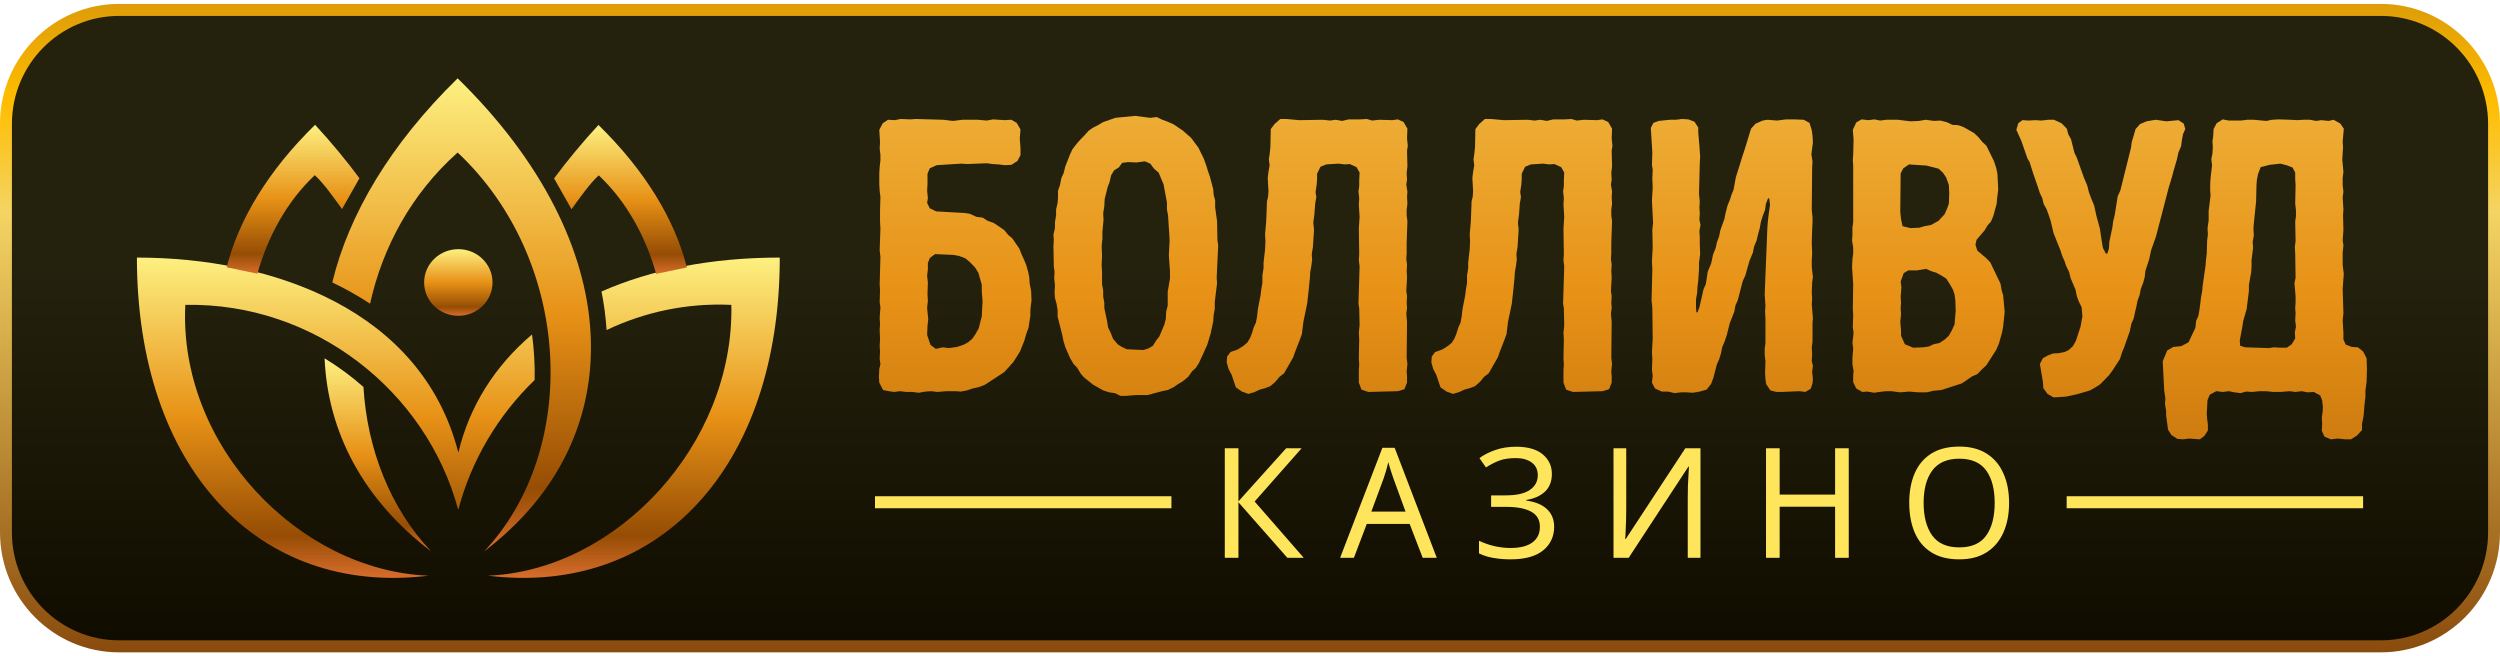
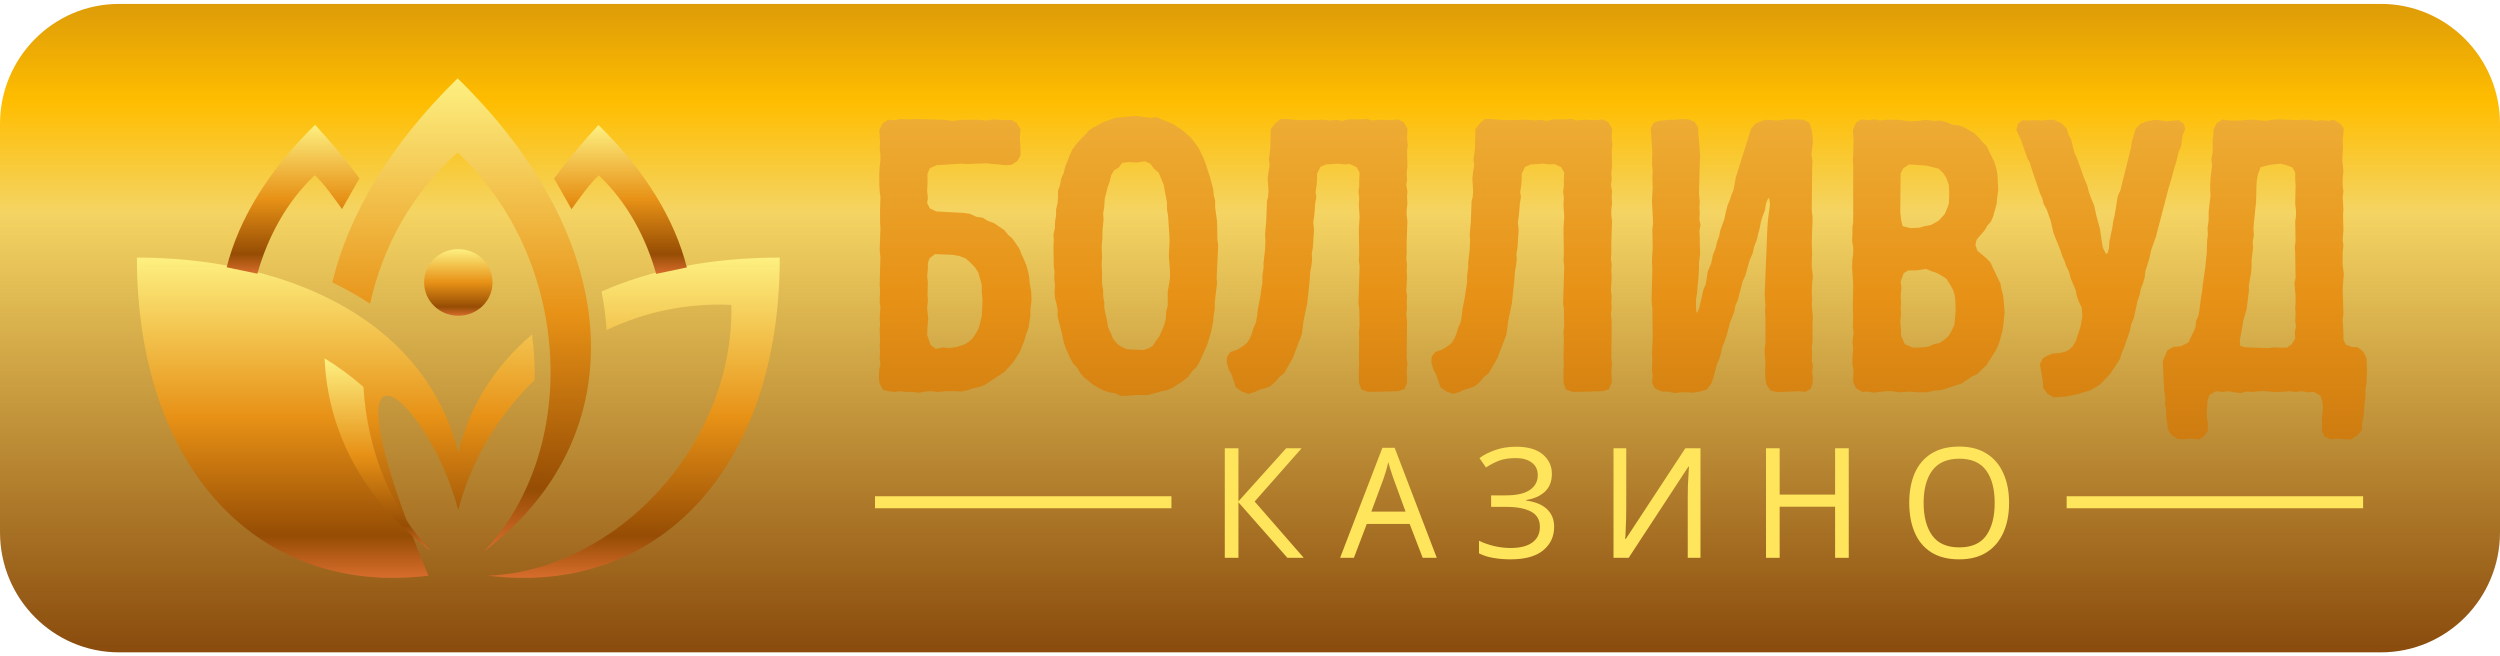
<svg xmlns="http://www.w3.org/2000/svg" width="320" height="84" viewBox="0 0 320 84" fill="none">
  <path d="M0 15.87C0 7.382 6.822 0.5 15.238 0.5H304.762C313.178 0.5 320 7.382 320 15.87V68.13C320 76.618 313.178 83.5 304.762 83.5H15.238C6.822 83.5 0 76.618 0 68.13V15.87Z" fill="url(#paint0_linear_9_811)" />
-   <path d="M1.524 15.87C1.524 8.23 7.664 2.037 15.238 2.037H304.762C312.336 2.037 318.476 8.23 318.476 15.87V68.13C318.476 75.77 312.336 81.963 304.762 81.963H15.238C7.664 81.963 1.524 75.77 1.524 68.13V15.87Z" fill="url(#paint1_linear_9_811)" />
  <path d="M257.162 64.369C257.162 65.823 256.916 67.093 256.425 68.18C255.947 69.253 255.235 70.091 254.292 70.693C253.348 71.296 252.178 71.597 250.782 71.597C249.346 71.597 248.151 71.296 247.194 70.693C246.25 70.091 245.545 69.247 245.08 68.16C244.615 67.073 244.382 65.803 244.382 64.35C244.382 62.91 244.615 61.653 245.08 60.579C245.545 59.505 246.25 58.667 247.194 58.065C248.151 57.463 249.353 57.162 250.801 57.162C252.184 57.162 253.348 57.463 254.292 58.065C255.235 58.654 255.947 59.492 256.425 60.579C256.916 61.653 257.162 62.916 257.162 64.369ZM246.224 64.369C246.224 66.137 246.593 67.531 247.33 68.553C248.067 69.561 249.217 70.065 250.782 70.065C252.359 70.065 253.51 69.561 254.234 68.553C254.958 67.531 255.32 66.137 255.32 64.369C255.32 62.602 254.958 61.221 254.234 60.225C253.51 59.217 252.365 58.713 250.801 58.713C249.237 58.713 248.079 59.217 247.33 60.225C246.593 61.221 246.224 62.602 246.224 64.369Z" fill="#FFE55C" />
  <path d="M236.639 71.4H234.894V64.86H227.796V71.4H226.051V57.378H227.796V63.309H234.894V57.378H236.639V71.4Z" fill="#FFE55C" />
  <path d="M206.53 57.378H208.159V65.076C208.159 65.509 208.152 65.993 208.139 66.53C208.126 67.067 208.107 67.558 208.081 68.003C208.068 68.448 208.049 68.775 208.023 68.985H208.101L215.722 57.378H217.661V71.4H216.032V63.78C216.032 63.296 216.039 62.779 216.052 62.229C216.078 61.679 216.103 61.175 216.129 60.717C216.155 60.258 216.175 59.931 216.188 59.734H216.11L208.469 71.4H206.53V57.378Z" fill="#FFE55C" />
  <path d="M198.64 60.657C198.64 61.613 198.343 62.373 197.748 62.936C197.153 63.486 196.358 63.839 195.363 63.996V64.075C196.526 64.232 197.412 64.599 198.019 65.175C198.627 65.751 198.931 66.504 198.931 67.433C198.931 68.664 198.466 69.665 197.535 70.438C196.604 71.21 195.208 71.597 193.346 71.597C192.596 71.597 191.878 71.538 191.193 71.42C190.521 71.315 189.894 71.119 189.312 70.831V69.22C189.92 69.508 190.579 69.737 191.29 69.908C192.014 70.065 192.693 70.143 193.326 70.143C194.568 70.143 195.505 69.908 196.138 69.436C196.785 68.965 197.108 68.297 197.108 67.433C197.108 66.543 196.733 65.895 195.983 65.489C195.233 65.083 194.186 64.88 192.842 64.88H190.863V63.407H192.745C194.115 63.407 195.136 63.178 195.809 62.72C196.494 62.248 196.837 61.62 196.837 60.834C196.837 60.127 196.578 59.584 196.061 59.204C195.544 58.825 194.871 58.635 194.044 58.635C193.178 58.635 192.454 58.746 191.872 58.968C191.303 59.191 190.747 59.479 190.204 59.833L189.37 58.635C189.913 58.229 190.579 57.888 191.368 57.613C192.169 57.325 193.068 57.181 194.063 57.181C195.563 57.181 196.701 57.509 197.476 58.163C198.252 58.818 198.64 59.649 198.64 60.657Z" fill="#FFE55C" />
  <path d="M182.104 71.4L180.436 67.06H174.948L173.299 71.4H171.534L176.945 57.319H178.516L183.907 71.4H182.104ZM178.361 61.247C178.322 61.142 178.257 60.952 178.167 60.677C178.076 60.402 177.986 60.121 177.895 59.833C177.818 59.532 177.753 59.302 177.701 59.145C177.611 59.551 177.507 59.95 177.391 60.343C177.275 60.723 177.178 61.024 177.1 61.247L175.529 65.489H179.912L178.361 61.247Z" fill="#FFE55C" />
  <path d="M166.877 71.4H164.783L158.519 64.291V71.4H156.773V57.378H158.519V64.173L164.628 57.378H166.606L160.594 64.193L166.877 71.4Z" fill="#FFE55C" />
  <path d="M264.533 63.519H302.476V65.056H264.533V63.519Z" fill="#FFE55C" />
  <path d="M112 63.519H149.943V65.056H112V63.519Z" fill="#FFE55C" />
  <g filter="url(#filter0_i_9_811)">
    <path d="M278.952 55.735L278.223 55.685L277.446 55.188L277.008 54.492L276.911 53.747L276.765 52.703V52.107L276.62 51.212L276.668 50.467L276.522 49.522L276.328 45.745L276.911 44.353L277.689 43.906L278.709 43.806L279.632 43.309L280.507 41.471L280.604 40.576L280.896 39.93L281.042 39.085L281.236 37.544L281.382 36.749L281.43 36.152L281.819 33.419L281.868 32.773L281.965 31.928L282.013 30.288L282.111 29.492L282.062 28.747L282.208 27.703V26.51L282.451 24.522L282.402 23.826V23.131L282.451 22.286L282.645 20.645L282.548 19.9L282.694 19.154L282.742 18.309L282.694 17.564L282.791 16.918L282.839 16.023L283.228 15.278L284.006 14.781L284.783 14.93H286.338L287.164 14.83H287.99L289.594 14.979L290.323 14.83L291.149 14.781L292.655 14.83L293.578 14.88L294.307 14.83H295.182L295.959 14.979L296.64 14.88L297.563 14.979L298.195 14.83L299.069 15.327L299.507 15.973L299.361 17.663L299.409 18.309L299.312 19.95L299.458 21.49L299.361 22.286V23.23L299.458 24.025L299.361 24.771L299.458 26.311L299.409 27.057L299.458 28.946L299.361 30.238L299.458 30.934L299.361 31.828V33.419L299.507 34.562L299.409 35.804L299.361 36.5L299.458 39.582L299.361 40.477L299.458 42.067V42.962L299.749 43.608L300.527 43.906L301.304 43.956L301.985 44.502L302.422 45.347L302.471 46.739L302.422 48.429L302.276 49.472V50.317L302.179 51.063L302.033 52.803L301.839 53.747V54.542L301.207 55.238L300.43 55.735H299.652L298.729 55.636L297.854 55.735L297.028 55.387L296.688 54.642L296.737 53.747L296.688 52.952L296.785 52.306L296.834 51.659L296.737 50.765L296.494 50.119L295.668 49.671L294.89 49.721L294.113 49.572L293.287 49.671L292.606 49.572L291.392 49.671H290.517L289.497 49.572H288.719L287.796 49.671L287.018 49.622L286.289 49.82L285.512 49.721L284.783 49.572L284.006 49.671L283.18 49.572L282.354 50.019L282.062 50.715L281.965 52.405L282.013 53.101L282.111 53.846V54.592L281.673 55.288L281.09 55.735L279.681 55.636L278.952 55.735ZM289.934 44.055L290.566 43.956L291.392 44.005H292.218L292.849 43.558L293.287 42.812L293.238 42.017L293.384 41.321L293.287 40.526L293.335 39.582L293.287 38.936L293.335 38.19V37.395L293.19 35.755L293.335 35.059L293.287 31.928L293.238 31.083L293.335 30.387L293.287 27.852L293.384 27.156V26.46L293.287 25.566L293.335 23.23L293.287 22.435V21.59L292.947 20.944L292.169 20.645L291.392 20.447L290.031 20.596L288.865 20.894L288.525 21.789L288.379 22.534L288.33 23.18L288.282 25.268L287.99 28.101L287.942 28.747L287.99 29.642L287.844 30.437L287.893 31.232L287.699 32.773V33.618L287.65 34.363L287.504 35.158L287.359 36.003V36.749L287.067 39.085L286.63 40.576L286.532 41.272L286.192 43.061L286.241 43.757L286.873 43.956L289.934 44.055Z" fill="url(#paint2_linear_9_811)" />
  </g>
  <g filter="url(#filter1_i_9_811)">
    <path d="M262.355 50.367L261.577 49.92L261.043 49.174L260.994 48.379L260.605 46.093L260.994 45.347L261.626 44.999L262.258 44.751L263.084 44.701L263.764 44.552L264.298 44.303L264.833 43.806L265.222 43.111L265.805 41.321L266.048 39.98L265.951 38.836L265.562 38.041L265.319 37.345L265.173 36.6L264.541 35.109L264.347 34.313L263.958 33.518L263.764 32.922L263.472 32.276L263.229 31.53L262.355 29.343L261.966 27.703L261.48 26.311L261.091 25.616L260.897 24.82L260.605 24.224L260.363 23.478L259.779 21.789L259.585 21.192L259.293 20.248L259.002 19.751L258.224 17.514L257.593 16.123L257.836 15.278L258.37 14.88L259.196 14.93L260.022 14.88L260.8 14.93L261.674 14.83H262.403L263.375 15.278L264.056 15.973L264.25 16.719L264.59 17.315L265.027 19.055L265.319 19.651L266.242 22.236L266.679 23.28L266.874 24.075L267.165 24.87L267.554 25.814L267.846 27.156L268.283 28.747L268.526 30.387L268.672 31.232L269.06 31.977L269.255 31.928L269.449 31.282L269.498 30.437L269.887 28.598L269.984 27.852L270.178 27.057L270.567 24.622L270.907 23.876L272.268 18.409L272.365 17.663L272.608 16.868L272.851 16.023L273.434 15.377L274.26 15.029L275.426 14.83L276.787 15.029L278.342 14.88L279.022 15.327L279.216 16.023L278.925 16.669L278.779 17.465L278.682 18.21L278.342 19.005L278.147 19.9L277.71 21.391L277.515 22.137L277.078 23.578L275.475 29.741L274.843 31.53L274.6 32.673L274.114 34.164L274.017 35.009L273.822 35.705L273.531 36.451L273.385 37.196L273.094 38.041L272.948 38.787L272.802 39.383L272.608 40.278L272.316 40.924L272.122 41.868L271.393 43.956L271.101 44.651L270.858 45.447L269.887 46.938L269.449 47.534L268.332 48.677L267.651 49.125L267.02 49.472L265.513 49.92L263.958 50.268L262.355 50.367Z" fill="url(#paint3_linear_9_811)" />
  </g>
  <g filter="url(#filter2_i_9_811)">
    <path d="M239.382 49.771L238.507 49.622L237.876 49.671L237.098 49.224L236.709 48.429V47.633L236.758 46.938L236.612 46.142V45.297L236.709 44.154L236.612 43.359L236.758 42.117L236.661 41.371L236.709 39.781L236.661 39.035L236.709 35.854L236.564 33.717L236.612 32.673L236.709 31.977V31.182L236.564 30.288L236.612 29.592V28.598L236.709 27.952V20.695L236.661 19.999L236.709 19.303L236.758 17.365L236.661 16.123L237.098 15.178L237.779 14.781L238.653 14.88L239.431 14.781L240.16 14.93L240.937 14.83H242.443L244.047 15.029L245.116 14.979L245.991 14.83L247.06 14.979L247.837 14.93L248.663 15.129L249.392 15.476L250.169 15.526L250.85 15.775L252.162 16.52L252.745 17.067L253.231 17.663L253.765 18.16L254.737 20.148L255.029 21.043L255.174 21.789L255.272 23.777L255.126 24.92L255.077 25.566L254.64 27.156L254.348 27.852L253.911 28.349L253.522 28.995L252.502 30.188L252.356 30.834L252.599 31.58L253.717 32.524L254.251 33.071L255.563 35.804L255.709 36.649L255.903 37.295L256.098 39.433L255.903 41.321L255.758 42.067L255.369 43.459L255.029 44.254L253.765 46.242L253.231 46.739L252.599 47.385L251.919 47.683L250.607 48.578L247.983 49.423L246.962 49.522L246.136 49.721H245.019L243.901 49.622L242.686 49.721L241.617 49.572H240.888L240.062 49.671L239.382 49.771ZM244.047 28.697L245.165 28.647L245.845 28.449L246.671 28.299L247.643 27.753L248.42 26.908L248.76 26.113L248.955 25.566L249.003 24.323L248.955 23.18L248.615 22.236L248.226 21.64L247.643 21.093L246.088 20.695L243.853 20.546L243.124 21.043L242.783 21.689L242.735 26.61L242.832 27.554L243.026 28.449L244.047 28.697ZM244.387 44.005L245.65 43.956L246.379 43.856L247.011 43.558L247.74 43.409L248.42 42.962L248.955 42.465L249.343 41.769L249.684 41.023L249.732 40.377L249.829 39.284L249.781 37.892L249.684 37.196L249.489 36.6L249.1 35.904L248.615 35.158L247.983 34.761L247.351 34.413L246.719 34.214L246.039 33.916L244.824 34.115H243.755L243.172 34.462L242.783 35.556L242.881 36.252L242.783 37.494L242.832 38.24L242.783 38.985L242.832 39.731L242.735 40.725L242.832 41.769V42.465L243.318 43.558L244.387 44.005Z" fill="url(#paint4_linear_9_811)" />
  </g>
  <g filter="url(#filter3_i_9_811)">
    <path d="M213.865 49.82L212.99 49.622H212.212L211.338 49.224L210.949 48.478L211.046 47.584L210.949 46.888L210.998 45.397L210.949 44.602L211.046 42.812L210.998 38.886L210.9 37.991L210.998 34.015L210.949 32.922L211.046 31.133L210.998 28.896L211.095 28.051L210.949 25.168L211.046 23.528L210.998 22.335L211.046 21.242L210.949 20.596L210.998 19.005L210.803 15.874L211.143 15.228L211.824 14.979L213.233 14.83H214.01L214.788 14.731L215.614 14.781L216.391 15.079L216.877 15.824V16.471L217.023 18.16L217.12 19.552L217.072 20.397L216.974 24.323L217.072 25.317L217.023 26.013L217.072 26.808L217.023 27.604L217.169 28.299L217.023 29.045L217.072 29.84V30.685L217.12 32.027L216.974 33.121V33.916L216.877 35.407L216.78 36.202L216.731 36.997L216.586 37.842V38.787L216.634 39.482H216.78L217.023 38.836L217.558 36.5L217.849 35.854L218.092 34.264L218.529 33.22L218.772 32.077L219.112 31.232L219.258 30.536L219.55 29.741L219.696 28.995L220.23 27.504L220.376 26.759L220.619 25.814L220.91 25.119L221.153 24.373L221.396 23.777L221.688 22.186L222.222 20.496L222.417 19.85L222.903 18.359L223.631 15.973L224.215 15.327L225.138 14.93L225.721 14.83L226.984 14.93L228.102 14.781H229.171L230.386 14.83L231.115 15.228L231.406 16.172L231.503 16.868L231.552 17.713L231.358 19.254L231.503 20.198L231.455 20.944L231.406 26.411L231.503 27.305V28.001L231.455 28.896L231.406 30.486L231.455 31.977L231.406 32.872V33.667L231.552 34.96L231.455 35.655L231.406 36.948L231.455 37.743L231.406 38.439L231.552 40.228L231.503 40.824V43.26L231.406 43.956L231.455 44.85L231.406 45.695L231.552 46.341L231.455 47.136L231.552 47.932L231.503 48.578L231.26 49.274L230.58 49.671L229.851 49.572L227.519 49.671H226.887L226.11 49.472L225.575 48.677L225.478 48.031L225.429 47.236L225.478 45.745L225.381 44.9V44.105L225.478 43.459V40.278L225.429 39.383L225.478 38.638L225.381 37.196L225.721 28.697L225.77 28.001L225.867 27.107L226.061 25.715L225.964 24.92L225.818 24.87L225.527 25.616L225.429 26.361L225.089 27.256L224.895 27.902L224.749 28.697L224.506 29.592L224.36 30.238L224.02 31.083L223.874 31.828L223.437 32.872L222.903 34.761L222.562 35.506L221.931 37.942L221.639 38.588L221.493 39.383L220.91 40.874L220.522 42.415L220.23 43.26L219.939 43.956L219.793 44.701L219.55 45.496L219.258 46.142L218.821 47.832L218.529 48.628L217.946 49.373L217.072 49.622L216.197 49.771L215.322 49.721H214.642L213.865 49.82Z" fill="url(#paint5_linear_9_811)" />
  </g>
  <g filter="url(#filter4_i_9_811)">
    <path d="M185.484 49.92L184.658 49.622L183.88 49.075L183.346 47.484L182.957 46.739L182.714 45.894L182.763 45.148L183.2 44.552L184.075 44.254L184.804 43.806L185.338 43.359L185.678 42.812L185.921 42.216L186.164 41.421L186.456 40.775L186.601 39.98L186.699 39.085L187.039 37.345L187.136 36.55L187.282 35.705V34.761L187.428 33.816V33.121L187.622 31.431L187.67 30.337L187.622 29.492L187.768 27.852L187.865 25.268L188.011 24.671L188.059 23.976L187.962 22.286L188.059 21.49L188.205 20.645L188.108 19.9L188.205 19.254L188.302 18.359L188.351 16.023L188.837 15.377L189.566 14.731H190.343L191.995 14.88L195.056 14.83L195.931 14.93L196.66 14.83L197.486 14.979L198.312 14.781H199.818L200.645 14.731L201.325 14.93L202.248 14.83L203.9 14.88L204.629 14.781L205.358 15.129L205.844 15.973L205.795 17.216L205.892 18.16L205.795 18.806L205.844 20.794L205.747 21.64L205.795 22.534L205.698 23.131L205.844 24.025L205.795 24.721L205.844 25.566L205.747 26.361V27.107L205.844 27.802L205.747 30.586V31.977L205.698 32.624L205.795 33.369L205.747 34.214L205.795 35.009L205.698 36.749L205.795 37.395L205.747 38.24L205.795 38.936L205.698 39.681L205.795 40.675L205.747 45.298L205.844 46.093L205.747 46.987L205.795 47.733V48.478L205.455 49.323L204.629 49.572L200.839 49.671L199.964 49.373L199.624 48.478V46.838L199.673 46.192L199.624 45.347L199.673 42.912L199.624 42.117L199.721 41.123L199.673 38.936L199.576 38.389L199.721 33.618L199.624 32.822L199.673 32.027L199.624 28.747L199.721 27.256L199.624 25.715L199.673 24.82L199.576 24.025L199.673 23.329V22.584L199.721 21.59L199.333 20.894L198.458 20.496L197.826 20.546L197 20.447L195.445 20.546L194.716 20.844L194.279 21.739V22.435L194.23 23.131L194.085 24.075L194.182 24.721L194.036 25.566L193.939 26.908L193.793 28.001L193.89 28.896L193.744 31.133L193.599 32.027L193.647 32.723L193.55 33.518L193.404 34.313L193.356 35.109L193.21 36.6L193.113 37.445L193.016 38.339L192.53 40.675L192.335 42.266L192.044 43.061L191.461 44.552L191.218 45.248L190.051 47.286L189.468 47.733L188.934 48.379L188.302 48.926L187.67 49.174L186.942 49.373L186.31 49.671L185.484 49.92Z" fill="url(#paint6_linear_9_811)" />
  </g>
  <g filter="url(#filter5_i_9_811)">
    <path d="M159.29 49.92L158.464 49.622L157.686 49.075L157.152 47.484L156.763 46.739L156.52 45.894L156.569 45.148L157.006 44.552L157.881 44.254L158.61 43.806L159.144 43.359L159.484 42.812L159.727 42.216L159.97 41.421L160.262 40.775L160.408 39.98L160.505 39.085L160.845 37.345L160.942 36.55L161.088 35.705V34.761L161.234 33.816V33.121L161.428 31.431L161.477 30.337L161.428 29.492L161.574 27.852L161.671 25.268L161.817 24.671L161.865 23.976L161.768 22.286L161.865 21.49L162.011 20.645L161.914 19.9L162.011 19.254L162.108 18.359L162.157 16.023L162.643 15.377L163.372 14.731H164.149L165.801 14.88L168.863 14.83L169.737 14.93L170.466 14.83L171.292 14.979L172.118 14.781H173.625L174.451 14.731L175.131 14.93L176.054 14.83L177.706 14.88L178.435 14.781L179.164 15.129L179.65 15.973L179.601 17.216L179.699 18.16L179.601 18.806L179.65 20.794L179.553 21.64L179.601 22.534L179.504 23.131L179.65 24.025L179.601 24.721L179.65 25.566L179.553 26.361V27.107L179.65 27.802L179.553 30.586V31.977L179.504 32.624L179.601 33.369L179.553 34.214L179.601 35.009L179.504 36.749L179.601 37.395L179.553 38.24L179.601 38.936L179.504 39.681L179.601 40.675L179.553 45.298L179.65 46.093L179.553 46.987L179.601 47.733V48.478L179.261 49.323L178.435 49.572L174.645 49.671L173.77 49.373L173.43 48.478V46.838L173.479 46.192L173.43 45.347L173.479 42.912L173.43 42.117L173.527 41.123L173.479 38.936L173.382 38.389L173.527 33.618L173.43 32.822L173.479 32.027L173.43 28.747L173.527 27.256L173.43 25.715L173.479 24.82L173.382 24.025L173.479 23.329V22.584L173.527 21.59L173.139 20.894L172.264 20.496L171.632 20.546L170.806 20.447L169.251 20.546L168.522 20.844L168.085 21.739V22.435L168.037 23.131L167.891 24.075L167.988 24.721L167.842 25.566L167.745 26.908L167.599 28.001L167.696 28.896L167.551 31.133L167.405 32.027L167.453 32.723L167.356 33.518L167.21 34.313L167.162 35.109L167.016 36.6L166.919 37.445L166.822 38.339L166.336 40.675L166.141 42.266L165.85 43.061L165.267 44.552L165.024 45.248L163.858 47.286L163.275 47.733L162.74 48.379L162.108 48.926L161.477 49.174L160.748 49.373L160.116 49.671L159.29 49.92Z" fill="url(#paint7_linear_9_811)" />
  </g>
  <g filter="url(#filter6_i_9_811)">
    <path d="M142.892 50.168L142.212 49.82L141.483 49.721L140.705 49.472L139.393 48.727L138.227 47.783L137.838 47.335L137.353 46.54L136.915 46.093L136.478 45.347L135.846 43.906L135.603 43.061L135.457 42.315L134.874 40.029V39.184L134.729 38.339L134.534 37.644L134.486 36.898L134.534 36.053L134.437 35.059L134.486 34.313L134.388 33.618L134.34 30.983L134.388 30.238L134.34 29.542L134.534 28.697V27.952L134.68 27.057V26.311L134.874 25.466L134.923 24.771V23.926L135.166 23.23L135.36 22.286L135.652 21.64L135.846 20.844L136.429 19.353L136.769 18.608L137.304 17.912L137.741 17.415L138.276 16.868L138.859 16.222L139.345 15.874L140.025 15.526L140.705 15.129L142.26 14.582L144.787 14.333L146.731 14.582L147.557 14.482L148.286 14.83L148.966 15.079L149.743 15.427L150.91 16.222L151.979 17.166L152.902 18.409L153.582 19.8L153.922 20.745L154.117 21.391L154.36 22.087L154.797 23.727L154.846 24.423L155.04 25.168V26.063L155.283 27.802L155.332 30.238L155.429 30.884L155.234 35.059L155.283 35.755L154.991 38.141V39.035L154.846 39.83L154.797 40.626L154.457 42.216L154.02 43.657L152.951 45.993L152.562 46.59L152.076 47.037L151.59 47.733L150.861 48.329L150.278 48.677L149.695 49.075L148.966 49.423L148.237 49.572L146.391 50.069H144.884L143.67 50.168H142.892ZM145.856 44.303L146.488 44.105L147.071 43.757L147.508 43.061L147.897 42.564L148.529 41.073L148.723 40.327L148.772 39.383L148.966 38.638V36.848L149.258 35.158V34.214L149.112 32.226L149.209 30.288L149.16 29.343L149.112 28.697L149.015 27.107L148.869 26.311V25.417L148.432 23.081L147.8 21.59L147.217 21.093L146.731 20.447L146.051 20.148L144.981 20.297L143.912 20.248L143.135 20.347L142.698 20.944L142.115 21.292L141.726 21.938L141.531 22.783L141.288 23.429L140.9 24.97L140.851 25.914L140.705 26.808L140.754 27.604L140.608 29.194V30.089L140.511 30.983L140.56 32.276L140.511 33.468L140.56 34.313V35.854L140.705 36.649V37.445L140.851 38.24V38.936L141.191 40.526L141.337 41.421L141.677 42.117L141.969 42.862L142.552 43.558L143.086 43.906L143.718 44.204L145.856 44.303Z" fill="url(#paint8_linear_9_811)" />
  </g>
  <g filter="url(#filter7_i_9_811)">
    <path d="M117.102 49.771L116.276 49.671H115.499L114.721 49.572L113.944 49.671L113.263 49.572L112.535 49.423L112.049 48.478L112 47.733L112.049 46.739L112.194 46.093L112.097 45.397L112.146 44.453L112.097 43.806L112.146 42.912L112.097 41.669L112.146 40.974L112.097 40.178L112.194 38.836L112.097 38.19L112.146 36.6L112.097 35.954L112.194 32.375L112.097 31.53L112.194 28.747L112.146 27.852V26.411L112.194 24.721L112.097 23.926L112.049 23.081V21.689L112.097 20.894L112.194 19.999V19.303L112.097 18.508L112.146 17.713L112.049 16.123L112.486 15.278L113.166 14.83L114.041 14.88L114.77 14.731L116.033 14.781L116.713 14.731L120.261 14.83L121.475 14.979L122.69 14.83H124.683L125.8 14.93L126.626 14.781L128.084 14.88L128.959 14.83L129.639 15.228L130.125 16.073L130.028 17.216L130.125 18.459V19.353L129.736 20.099L128.959 20.596L128.181 20.645L127.306 20.546L126.529 20.496L125.8 20.397L123.322 20.496L122.496 20.447L119.386 20.645L118.511 21.043L118.22 21.739V23.131L118.171 23.876L118.268 24.87L118.171 25.467L118.511 26.162L119.337 26.56L122.933 26.759L123.613 26.858L124.488 27.256L125.266 27.355L125.897 27.753L126.723 28.051L128.035 28.946L128.57 29.592L129.056 29.989L129.979 31.331L130.271 32.077L130.611 32.822L130.854 33.419L131.097 34.264L131.242 34.96L131.291 35.755L131.485 36.749L131.534 37.942L131.388 39.135V39.93L131.145 41.471L130.854 42.266L130.611 43.111L130.076 44.453L129.687 45.099L129.202 45.844L128.716 46.391L128.035 47.137L125.606 48.727L124.877 49.025L124.002 49.224L123.273 49.472L122.496 49.622L121.767 49.572H120.649L119.483 49.671L118.706 49.572L117.977 49.622L117.102 49.771ZM119.289 44.154L120.212 43.956L120.941 44.055L122.01 43.906L122.885 43.608L123.419 43.309L123.954 42.862L124.391 42.216L124.78 41.52L125.168 39.98L125.266 38.041L125.168 36.799V35.954L124.731 34.413L124.294 33.717L123.613 33.021L123.079 32.574L122.301 32.276L121.524 32.127L119.192 32.027L118.511 32.524L118.268 33.17V33.966L118.171 34.81L118.268 35.655L118.22 37.147L118.268 38.041L118.171 38.886L118.317 40.377L118.22 41.222L118.171 42.365L118.609 43.657L119.289 44.154Z" fill="url(#paint9_linear_9_811)" />
  </g>
  <g filter="url(#filter8_i_9_811)">
    <path fill-rule="evenodd" clip-rule="evenodd" d="M58.579 9.527C80.144 30.598 81.268 55.43 61.961 70.088C74.343 56.942 73.217 32.756 58.579 19.024C52.677 24.265 48.968 31.144 47.369 38.371C45.837 37.361 44.219 36.457 42.534 35.653C44.633 26.936 49.977 17.932 58.579 9.527Z" fill="url(#paint10_linear_9_811)" />
  </g>
  <g filter="url(#filter9_i_9_811)">
    <path fill-rule="evenodd" clip-rule="evenodd" d="M99.81 32.47C91.025 32.47 83.322 34.016 76.993 36.815C77.318 38.444 77.538 40.089 77.641 41.748C82.463 39.452 87.887 38.257 93.614 38.524C93.984 56.398 78.922 72.518 62.45 73.186C84.324 75.868 99.81 59.336 99.81 32.47Z" fill="url(#paint11_linear_9_811)" />
  </g>
  <g filter="url(#filter10_i_9_811)">
-     <path fill-rule="evenodd" clip-rule="evenodd" d="M58.657 64.775C60.327 58.395 63.773 52.634 68.437 48.141C68.477 46.2 68.362 44.248 68.098 42.311C63.331 46.354 60.089 51.49 58.668 57.434C53.983 39.121 34.837 32.47 17.524 32.47C17.524 59.323 32.995 75.851 54.851 73.189C38.318 72.536 22.836 56.596 23.72 38.524C40.225 38.198 54.593 49.563 58.657 64.775Z" fill="url(#paint12_linear_9_811)" />
+     <path fill-rule="evenodd" clip-rule="evenodd" d="M58.657 64.775C60.327 58.395 63.773 52.634 68.437 48.141C68.477 46.2 68.362 44.248 68.098 42.311C63.331 46.354 60.089 51.49 58.668 57.434C53.983 39.121 34.837 32.47 17.524 32.47C17.524 59.323 32.995 75.851 54.851 73.189C40.225 38.198 54.593 49.563 58.657 64.775Z" fill="url(#paint12_linear_9_811)" />
  </g>
  <g filter="url(#filter11_i_9_811)">
    <path fill-rule="evenodd" clip-rule="evenodd" d="M46.522 49.032C44.981 47.667 43.314 46.438 41.547 45.365C41.951 54.811 46.493 63.467 55.17 70.066C49.913 64.497 46.993 56.931 46.522 49.032Z" fill="url(#paint13_linear_9_811)" />
  </g>
  <g filter="url(#filter12_i_9_811)">
    <path fill-rule="evenodd" clip-rule="evenodd" d="M87.918 33.732C86.377 27.64 82.606 21.362 76.601 15.495C74.637 17.609 72.514 20.169 70.923 22.336L73.154 26.28C74.15 24.902 75.521 22.943 76.642 21.947C80.281 25.361 82.704 29.963 83.988 34.555L87.918 33.732Z" fill="url(#paint14_linear_9_811)" />
  </g>
  <g filter="url(#filter13_i_9_811)">
    <path fill-rule="evenodd" clip-rule="evenodd" d="M29.014 33.712C30.555 27.62 34.327 21.342 40.332 15.475C42.295 17.589 44.419 20.149 46.01 22.316L43.779 26.26C42.783 24.882 41.412 22.922 40.291 21.927C36.652 25.341 34.229 29.943 32.944 34.535L29.014 33.712Z" fill="url(#paint15_linear_9_811)" />
  </g>
  <g filter="url(#filter14_i_9_811)">
    <ellipse cx="58.666" cy="35.956" rx="4.377" ry="4.263" fill="url(#paint16_linear_9_811)" />
  </g>
  <defs>
    <filter id="filter0_i_9_811" x="276.328" y="14.781" width="26.143" height="40.954" filterUnits="userSpaceOnUse" color-interpolation-filters="sRGB">
      <feFlood flood-opacity="0" result="BackgroundImageFix" />
      <feBlend mode="normal" in="SourceGraphic" in2="BackgroundImageFix" result="shape" />
      <feColorMatrix in="SourceAlpha" type="matrix" values="0 0 0 0 0 0 0 0 0 0 0 0 0 0 0 0 0 0 127 0" result="hardAlpha" />
      <feOffset dx="0.5" dy="0.5" />
      <feComposite in2="hardAlpha" operator="arithmetic" k2="-1" k3="1" />
      <feColorMatrix type="matrix" values="0 0 0 0 1 0 0 0 0 0.898 0 0 0 0 0.362 0 0 0 1 0" />
      <feBlend mode="normal" in2="shape" result="effect1_innerShadow_9_811" />
    </filter>
    <filter id="filter1_i_9_811" x="257.593" y="14.83" width="21.623" height="35.537" filterUnits="userSpaceOnUse" color-interpolation-filters="sRGB">
      <feFlood flood-opacity="0" result="BackgroundImageFix" />
      <feBlend mode="normal" in="SourceGraphic" in2="BackgroundImageFix" result="shape" />
      <feColorMatrix in="SourceAlpha" type="matrix" values="0 0 0 0 0 0 0 0 0 0 0 0 0 0 0 0 0 0 127 0" result="hardAlpha" />
      <feOffset dx="0.5" dy="0.5" />
      <feComposite in2="hardAlpha" operator="arithmetic" k2="-1" k3="1" />
      <feColorMatrix type="matrix" values="0 0 0 0 1 0 0 0 0 0.898 0 0 0 0 0.362 0 0 0 1 0" />
      <feBlend mode="normal" in2="shape" result="effect1_innerShadow_9_811" />
    </filter>
    <filter id="filter2_i_9_811" x="236.564" y="14.781" width="19.534" height="34.99" filterUnits="userSpaceOnUse" color-interpolation-filters="sRGB">
      <feFlood flood-opacity="0" result="BackgroundImageFix" />
      <feBlend mode="normal" in="SourceGraphic" in2="BackgroundImageFix" result="shape" />
      <feColorMatrix in="SourceAlpha" type="matrix" values="0 0 0 0 0 0 0 0 0 0 0 0 0 0 0 0 0 0 127 0" result="hardAlpha" />
      <feOffset dx="0.5" dy="0.5" />
      <feComposite in2="hardAlpha" operator="arithmetic" k2="-1" k3="1" />
      <feColorMatrix type="matrix" values="0 0 0 0 1 0 0 0 0 0.898 0 0 0 0 0.362 0 0 0 1 0" />
      <feBlend mode="normal" in2="shape" result="effect1_innerShadow_9_811" />
    </filter>
    <filter id="filter3_i_9_811" x="210.803" y="14.731" width="20.749" height="35.09" filterUnits="userSpaceOnUse" color-interpolation-filters="sRGB">
      <feFlood flood-opacity="0" result="BackgroundImageFix" />
      <feBlend mode="normal" in="SourceGraphic" in2="BackgroundImageFix" result="shape" />
      <feColorMatrix in="SourceAlpha" type="matrix" values="0 0 0 0 0 0 0 0 0 0 0 0 0 0 0 0 0 0 127 0" result="hardAlpha" />
      <feOffset dx="0.5" dy="0.5" />
      <feComposite in2="hardAlpha" operator="arithmetic" k2="-1" k3="1" />
      <feColorMatrix type="matrix" values="0 0 0 0 1 0 0 0 0 0.898 0 0 0 0 0.362 0 0 0 1 0" />
      <feBlend mode="normal" in2="shape" result="effect1_innerShadow_9_811" />
    </filter>
    <filter id="filter4_i_9_811" x="182.714" y="14.731" width="23.178" height="35.189" filterUnits="userSpaceOnUse" color-interpolation-filters="sRGB">
      <feFlood flood-opacity="0" result="BackgroundImageFix" />
      <feBlend mode="normal" in="SourceGraphic" in2="BackgroundImageFix" result="shape" />
      <feColorMatrix in="SourceAlpha" type="matrix" values="0 0 0 0 0 0 0 0 0 0 0 0 0 0 0 0 0 0 127 0" result="hardAlpha" />
      <feOffset dx="0.5" dy="0.5" />
      <feComposite in2="hardAlpha" operator="arithmetic" k2="-1" k3="1" />
      <feColorMatrix type="matrix" values="0 0 0 0 1 0 0 0 0 0.898 0 0 0 0 0.362 0 0 0 1 0" />
      <feBlend mode="normal" in2="shape" result="effect1_innerShadow_9_811" />
    </filter>
    <filter id="filter5_i_9_811" x="156.52" y="14.731" width="23.178" height="35.189" filterUnits="userSpaceOnUse" color-interpolation-filters="sRGB">
      <feFlood flood-opacity="0" result="BackgroundImageFix" />
      <feBlend mode="normal" in="SourceGraphic" in2="BackgroundImageFix" result="shape" />
      <feColorMatrix in="SourceAlpha" type="matrix" values="0 0 0 0 0 0 0 0 0 0 0 0 0 0 0 0 0 0 127 0" result="hardAlpha" />
      <feOffset dx="0.5" dy="0.5" />
      <feComposite in2="hardAlpha" operator="arithmetic" k2="-1" k3="1" />
      <feColorMatrix type="matrix" values="0 0 0 0 1 0 0 0 0 0.898 0 0 0 0 0.362 0 0 0 1 0" />
      <feBlend mode="normal" in2="shape" result="effect1_innerShadow_9_811" />
    </filter>
    <filter id="filter6_i_9_811" x="134.34" y="14.333" width="21.089" height="35.835" filterUnits="userSpaceOnUse" color-interpolation-filters="sRGB">
      <feFlood flood-opacity="0" result="BackgroundImageFix" />
      <feBlend mode="normal" in="SourceGraphic" in2="BackgroundImageFix" result="shape" />
      <feColorMatrix in="SourceAlpha" type="matrix" values="0 0 0 0 0 0 0 0 0 0 0 0 0 0 0 0 0 0 127 0" result="hardAlpha" />
      <feOffset dx="0.5" dy="0.5" />
      <feComposite in2="hardAlpha" operator="arithmetic" k2="-1" k3="1" />
      <feColorMatrix type="matrix" values="0 0 0 0 1 0 0 0 0 0.898 0 0 0 0 0.362 0 0 0 1 0" />
      <feBlend mode="normal" in2="shape" result="effect1_innerShadow_9_811" />
    </filter>
    <filter id="filter7_i_9_811" x="112" y="14.731" width="19.534" height="35.04" filterUnits="userSpaceOnUse" color-interpolation-filters="sRGB">
      <feFlood flood-opacity="0" result="BackgroundImageFix" />
      <feBlend mode="normal" in="SourceGraphic" in2="BackgroundImageFix" result="shape" />
      <feColorMatrix in="SourceAlpha" type="matrix" values="0 0 0 0 0 0 0 0 0 0 0 0 0 0 0 0 0 0 127 0" result="hardAlpha" />
      <feOffset dx="0.5" dy="0.5" />
      <feComposite in2="hardAlpha" operator="arithmetic" k2="-1" k3="1" />
      <feColorMatrix type="matrix" values="0 0 0 0 1 0 0 0 0 0.898 0 0 0 0 0.362 0 0 0 1 0" />
      <feBlend mode="normal" in2="shape" result="effect1_innerShadow_9_811" />
    </filter>
    <filter id="filter8_i_9_811" x="42.534" y="9.527" width="33.109" height="60.561" filterUnits="userSpaceOnUse" color-interpolation-filters="sRGB">
      <feFlood flood-opacity="0" result="BackgroundImageFix" />
      <feBlend mode="normal" in="SourceGraphic" in2="BackgroundImageFix" result="shape" />
      <feColorMatrix in="SourceAlpha" type="matrix" values="0 0 0 0 0 0 0 0 0 0 0 0 0 0 0 0 0 0 127 0" result="hardAlpha" />
      <feOffset dy="0.5" />
      <feComposite in2="hardAlpha" operator="arithmetic" k2="-1" k3="1" />
      <feColorMatrix type="matrix" values="0 0 0 0 1 0 0 0 0 0.898 0 0 0 0 0.362 0 0 0 1 0" />
      <feBlend mode="normal" in2="shape" result="effect1_innerShadow_9_811" />
    </filter>
    <filter id="filter9_i_9_811" x="62.45" y="32.47" width="37.36" height="41" filterUnits="userSpaceOnUse" color-interpolation-filters="sRGB">
      <feFlood flood-opacity="0" result="BackgroundImageFix" />
      <feBlend mode="normal" in="SourceGraphic" in2="BackgroundImageFix" result="shape" />
      <feColorMatrix in="SourceAlpha" type="matrix" values="0 0 0 0 0 0 0 0 0 0 0 0 0 0 0 0 0 0 127 0" result="hardAlpha" />
      <feOffset dy="0.5" />
      <feComposite in2="hardAlpha" operator="arithmetic" k2="-1" k3="1" />
      <feColorMatrix type="matrix" values="0 0 0 0 1 0 0 0 0 0.898 0 0 0 0 0.362 0 0 0 1 0" />
      <feBlend mode="normal" in2="shape" result="effect1_innerShadow_9_811" />
    </filter>
    <filter id="filter10_i_9_811" x="17.524" y="32.47" width="50.921" height="41" filterUnits="userSpaceOnUse" color-interpolation-filters="sRGB">
      <feFlood flood-opacity="0" result="BackgroundImageFix" />
      <feBlend mode="normal" in="SourceGraphic" in2="BackgroundImageFix" result="shape" />
      <feColorMatrix in="SourceAlpha" type="matrix" values="0 0 0 0 0 0 0 0 0 0 0 0 0 0 0 0 0 0 127 0" result="hardAlpha" />
      <feOffset dy="0.5" />
      <feComposite in2="hardAlpha" operator="arithmetic" k2="-1" k3="1" />
      <feColorMatrix type="matrix" values="0 0 0 0 1 0 0 0 0 0.898 0 0 0 0 0.362 0 0 0 1 0" />
      <feBlend mode="normal" in2="shape" result="effect1_innerShadow_9_811" />
    </filter>
    <filter id="filter11_i_9_811" x="41.547" y="45.365" width="13.623" height="24.701" filterUnits="userSpaceOnUse" color-interpolation-filters="sRGB">
      <feFlood flood-opacity="0" result="BackgroundImageFix" />
      <feBlend mode="normal" in="SourceGraphic" in2="BackgroundImageFix" result="shape" />
      <feColorMatrix in="SourceAlpha" type="matrix" values="0 0 0 0 0 0 0 0 0 0 0 0 0 0 0 0 0 0 127 0" result="hardAlpha" />
      <feOffset dy="0.5" />
      <feComposite in2="hardAlpha" operator="arithmetic" k2="-1" k3="1" />
      <feColorMatrix type="matrix" values="0 0 0 0 1 0 0 0 0 0.898 0 0 0 0 0.362 0 0 0 1 0" />
      <feBlend mode="normal" in2="shape" result="effect1_innerShadow_9_811" />
    </filter>
    <filter id="filter12_i_9_811" x="70.923" y="15.495" width="16.996" height="19.061" filterUnits="userSpaceOnUse" color-interpolation-filters="sRGB">
      <feFlood flood-opacity="0" result="BackgroundImageFix" />
      <feBlend mode="normal" in="SourceGraphic" in2="BackgroundImageFix" result="shape" />
      <feColorMatrix in="SourceAlpha" type="matrix" values="0 0 0 0 0 0 0 0 0 0 0 0 0 0 0 0 0 0 127 0" result="hardAlpha" />
      <feOffset dy="0.5" />
      <feComposite in2="hardAlpha" operator="arithmetic" k2="-1" k3="1" />
      <feColorMatrix type="matrix" values="0 0 0 0 1 0 0 0 0 0.898 0 0 0 0 0.362 0 0 0 1 0" />
      <feBlend mode="normal" in2="shape" result="effect1_innerShadow_9_811" />
    </filter>
    <filter id="filter13_i_9_811" x="29.014" y="15.475" width="16.996" height="19.061" filterUnits="userSpaceOnUse" color-interpolation-filters="sRGB">
      <feFlood flood-opacity="0" result="BackgroundImageFix" />
      <feBlend mode="normal" in="SourceGraphic" in2="BackgroundImageFix" result="shape" />
      <feColorMatrix in="SourceAlpha" type="matrix" values="0 0 0 0 0 0 0 0 0 0 0 0 0 0 0 0 0 0 127 0" result="hardAlpha" />
      <feOffset dy="0.5" />
      <feComposite in2="hardAlpha" operator="arithmetic" k2="-1" k3="1" />
      <feColorMatrix type="matrix" values="0 0 0 0 1 0 0 0 0 0.898 0 0 0 0 0.362 0 0 0 1 0" />
      <feBlend mode="normal" in2="shape" result="effect1_innerShadow_9_811" />
    </filter>
    <filter id="filter14_i_9_811" x="54.29" y="31.694" width="8.754" height="8.526" filterUnits="userSpaceOnUse" color-interpolation-filters="sRGB">
      <feFlood flood-opacity="0" result="BackgroundImageFix" />
      <feBlend mode="normal" in="SourceGraphic" in2="BackgroundImageFix" result="shape" />
      <feColorMatrix in="SourceAlpha" type="matrix" values="0 0 0 0 0 0 0 0 0 0 0 0 0 0 0 0 0 0 127 0" result="hardAlpha" />
      <feOffset dy="0.2" />
      <feComposite in2="hardAlpha" operator="arithmetic" k2="-1" k3="1" />
      <feColorMatrix type="matrix" values="0 0 0 0 1 0 0 0 0 0.898 0 0 0 0 0.362 0 0 0 1 0" />
      <feBlend mode="normal" in2="shape" result="effect1_innerShadow_9_811" />
    </filter>
    <linearGradient id="paint0_linear_9_811" x1="160.799" y1="-26.475" x2="160.799" y2="87.65" gradientUnits="userSpaceOnUse">
      <stop stop-color="#965519" />
      <stop offset="0.346" stop-color="#FFBD00" />
      <stop offset="0.47" stop-color="#F4D463" />
      <stop offset="1" stop-color="#824106" />
    </linearGradient>
    <linearGradient id="paint1_linear_9_811" x1="155.468" y1="34.551" x2="155.468" y2="81.963" gradientUnits="userSpaceOnUse">
      <stop stop-color="#24210D" />
      <stop offset="1" stop-color="#100D00" />
    </linearGradient>
    <linearGradient id="paint2_linear_9_811" x1="1074.68" y1="-46.12" x2="1074.68" y2="121.391" gradientUnits="userSpaceOnUse">
      <stop stop-color="#FEF485" />
      <stop offset="0.5" stop-color="#E79116" />
      <stop offset="0.854" stop-color="#964D04" />
      <stop offset="1" stop-color="#E27233" />
    </linearGradient>
    <linearGradient id="paint3_linear_9_811" x1="1074.67" y1="-46.12" x2="1074.67" y2="121.391" gradientUnits="userSpaceOnUse">
      <stop stop-color="#FEF485" />
      <stop offset="0.5" stop-color="#E79116" />
      <stop offset="0.854" stop-color="#964D04" />
      <stop offset="1" stop-color="#E27233" />
    </linearGradient>
    <linearGradient id="paint4_linear_9_811" x1="1074.67" y1="-46.12" x2="1074.67" y2="121.391" gradientUnits="userSpaceOnUse">
      <stop stop-color="#FEF485" />
      <stop offset="0.5" stop-color="#E79116" />
      <stop offset="0.854" stop-color="#964D04" />
      <stop offset="1" stop-color="#E27233" />
    </linearGradient>
    <linearGradient id="paint5_linear_9_811" x1="1074.67" y1="-46.12" x2="1074.67" y2="121.391" gradientUnits="userSpaceOnUse">
      <stop stop-color="#FEF485" />
      <stop offset="0.5" stop-color="#E79116" />
      <stop offset="0.854" stop-color="#964D04" />
      <stop offset="1" stop-color="#E27233" />
    </linearGradient>
    <linearGradient id="paint6_linear_9_811" x1="1074.67" y1="-46.12" x2="1074.67" y2="121.391" gradientUnits="userSpaceOnUse">
      <stop stop-color="#FEF485" />
      <stop offset="0.5" stop-color="#E79116" />
      <stop offset="0.854" stop-color="#964D04" />
      <stop offset="1" stop-color="#E27233" />
    </linearGradient>
    <linearGradient id="paint7_linear_9_811" x1="1074.67" y1="-46.12" x2="1074.67" y2="121.391" gradientUnits="userSpaceOnUse">
      <stop stop-color="#FEF485" />
      <stop offset="0.5" stop-color="#E79116" />
      <stop offset="0.854" stop-color="#964D04" />
      <stop offset="1" stop-color="#E27233" />
    </linearGradient>
    <linearGradient id="paint8_linear_9_811" x1="1074.67" y1="-46.12" x2="1074.67" y2="121.391" gradientUnits="userSpaceOnUse">
      <stop stop-color="#FEF485" />
      <stop offset="0.5" stop-color="#E79116" />
      <stop offset="0.854" stop-color="#964D04" />
      <stop offset="1" stop-color="#E27233" />
    </linearGradient>
    <linearGradient id="paint9_linear_9_811" x1="1074.67" y1="-46.12" x2="1074.67" y2="121.391" gradientUnits="userSpaceOnUse">
      <stop stop-color="#FEF485" />
      <stop offset="0.5" stop-color="#E79116" />
      <stop offset="0.854" stop-color="#964D04" />
      <stop offset="1" stop-color="#E27233" />
    </linearGradient>
    <linearGradient id="paint10_linear_9_811" x1="203.536" y1="8.255" x2="203.536" y2="71.36" gradientUnits="userSpaceOnUse">
      <stop stop-color="#FEF485" />
      <stop offset="0.5" stop-color="#E79116" />
      <stop offset="0.854" stop-color="#964D04" />
      <stop offset="1" stop-color="#E27233" />
    </linearGradient>
    <linearGradient id="paint11_linear_9_811" x1="244.123" y1="31.609" x2="244.123" y2="74.331" gradientUnits="userSpaceOnUse">
      <stop stop-color="#FEF485" />
      <stop offset="0.5" stop-color="#E79116" />
      <stop offset="0.854" stop-color="#964D04" />
      <stop offset="1" stop-color="#E27233" />
    </linearGradient>
    <linearGradient id="paint12_linear_9_811" x1="265.139" y1="31.609" x2="265.139" y2="74.33" gradientUnits="userSpaceOnUse">
      <stop stop-color="#FEF485" />
      <stop offset="0.5" stop-color="#E79116" />
      <stop offset="0.854" stop-color="#964D04" />
      <stop offset="1" stop-color="#E27233" />
    </linearGradient>
    <linearGradient id="paint13_linear_9_811" x1="107.794" y1="44.846" x2="107.794" y2="70.585" gradientUnits="userSpaceOnUse">
      <stop stop-color="#FEF485" />
      <stop offset="0.5" stop-color="#E79116" />
      <stop offset="0.854" stop-color="#964D04" />
      <stop offset="1" stop-color="#E27233" />
    </linearGradient>
    <linearGradient id="paint14_linear_9_811" x1="153.568" y1="15.095" x2="153.568" y2="34.956" gradientUnits="userSpaceOnUse">
      <stop stop-color="#FEF485" />
      <stop offset="0.5" stop-color="#E79116" />
      <stop offset="0.854" stop-color="#964D04" />
      <stop offset="1" stop-color="#E27233" />
    </linearGradient>
    <linearGradient id="paint15_linear_9_811" x1="111.66" y1="15.075" x2="111.66" y2="34.936" gradientUnits="userSpaceOnUse">
      <stop stop-color="#FEF485" />
      <stop offset="0.5" stop-color="#E79116" />
      <stop offset="0.854" stop-color="#964D04" />
      <stop offset="1" stop-color="#E27233" />
    </linearGradient>
    <linearGradient id="paint16_linear_9_811" x1="96.858" y1="31.515" x2="96.858" y2="40.398" gradientUnits="userSpaceOnUse">
      <stop stop-color="#FEF485" />
      <stop offset="0.5" stop-color="#E79116" />
      <stop offset="0.854" stop-color="#964D04" />
      <stop offset="1" stop-color="#E27233" />
    </linearGradient>
  </defs>
</svg>